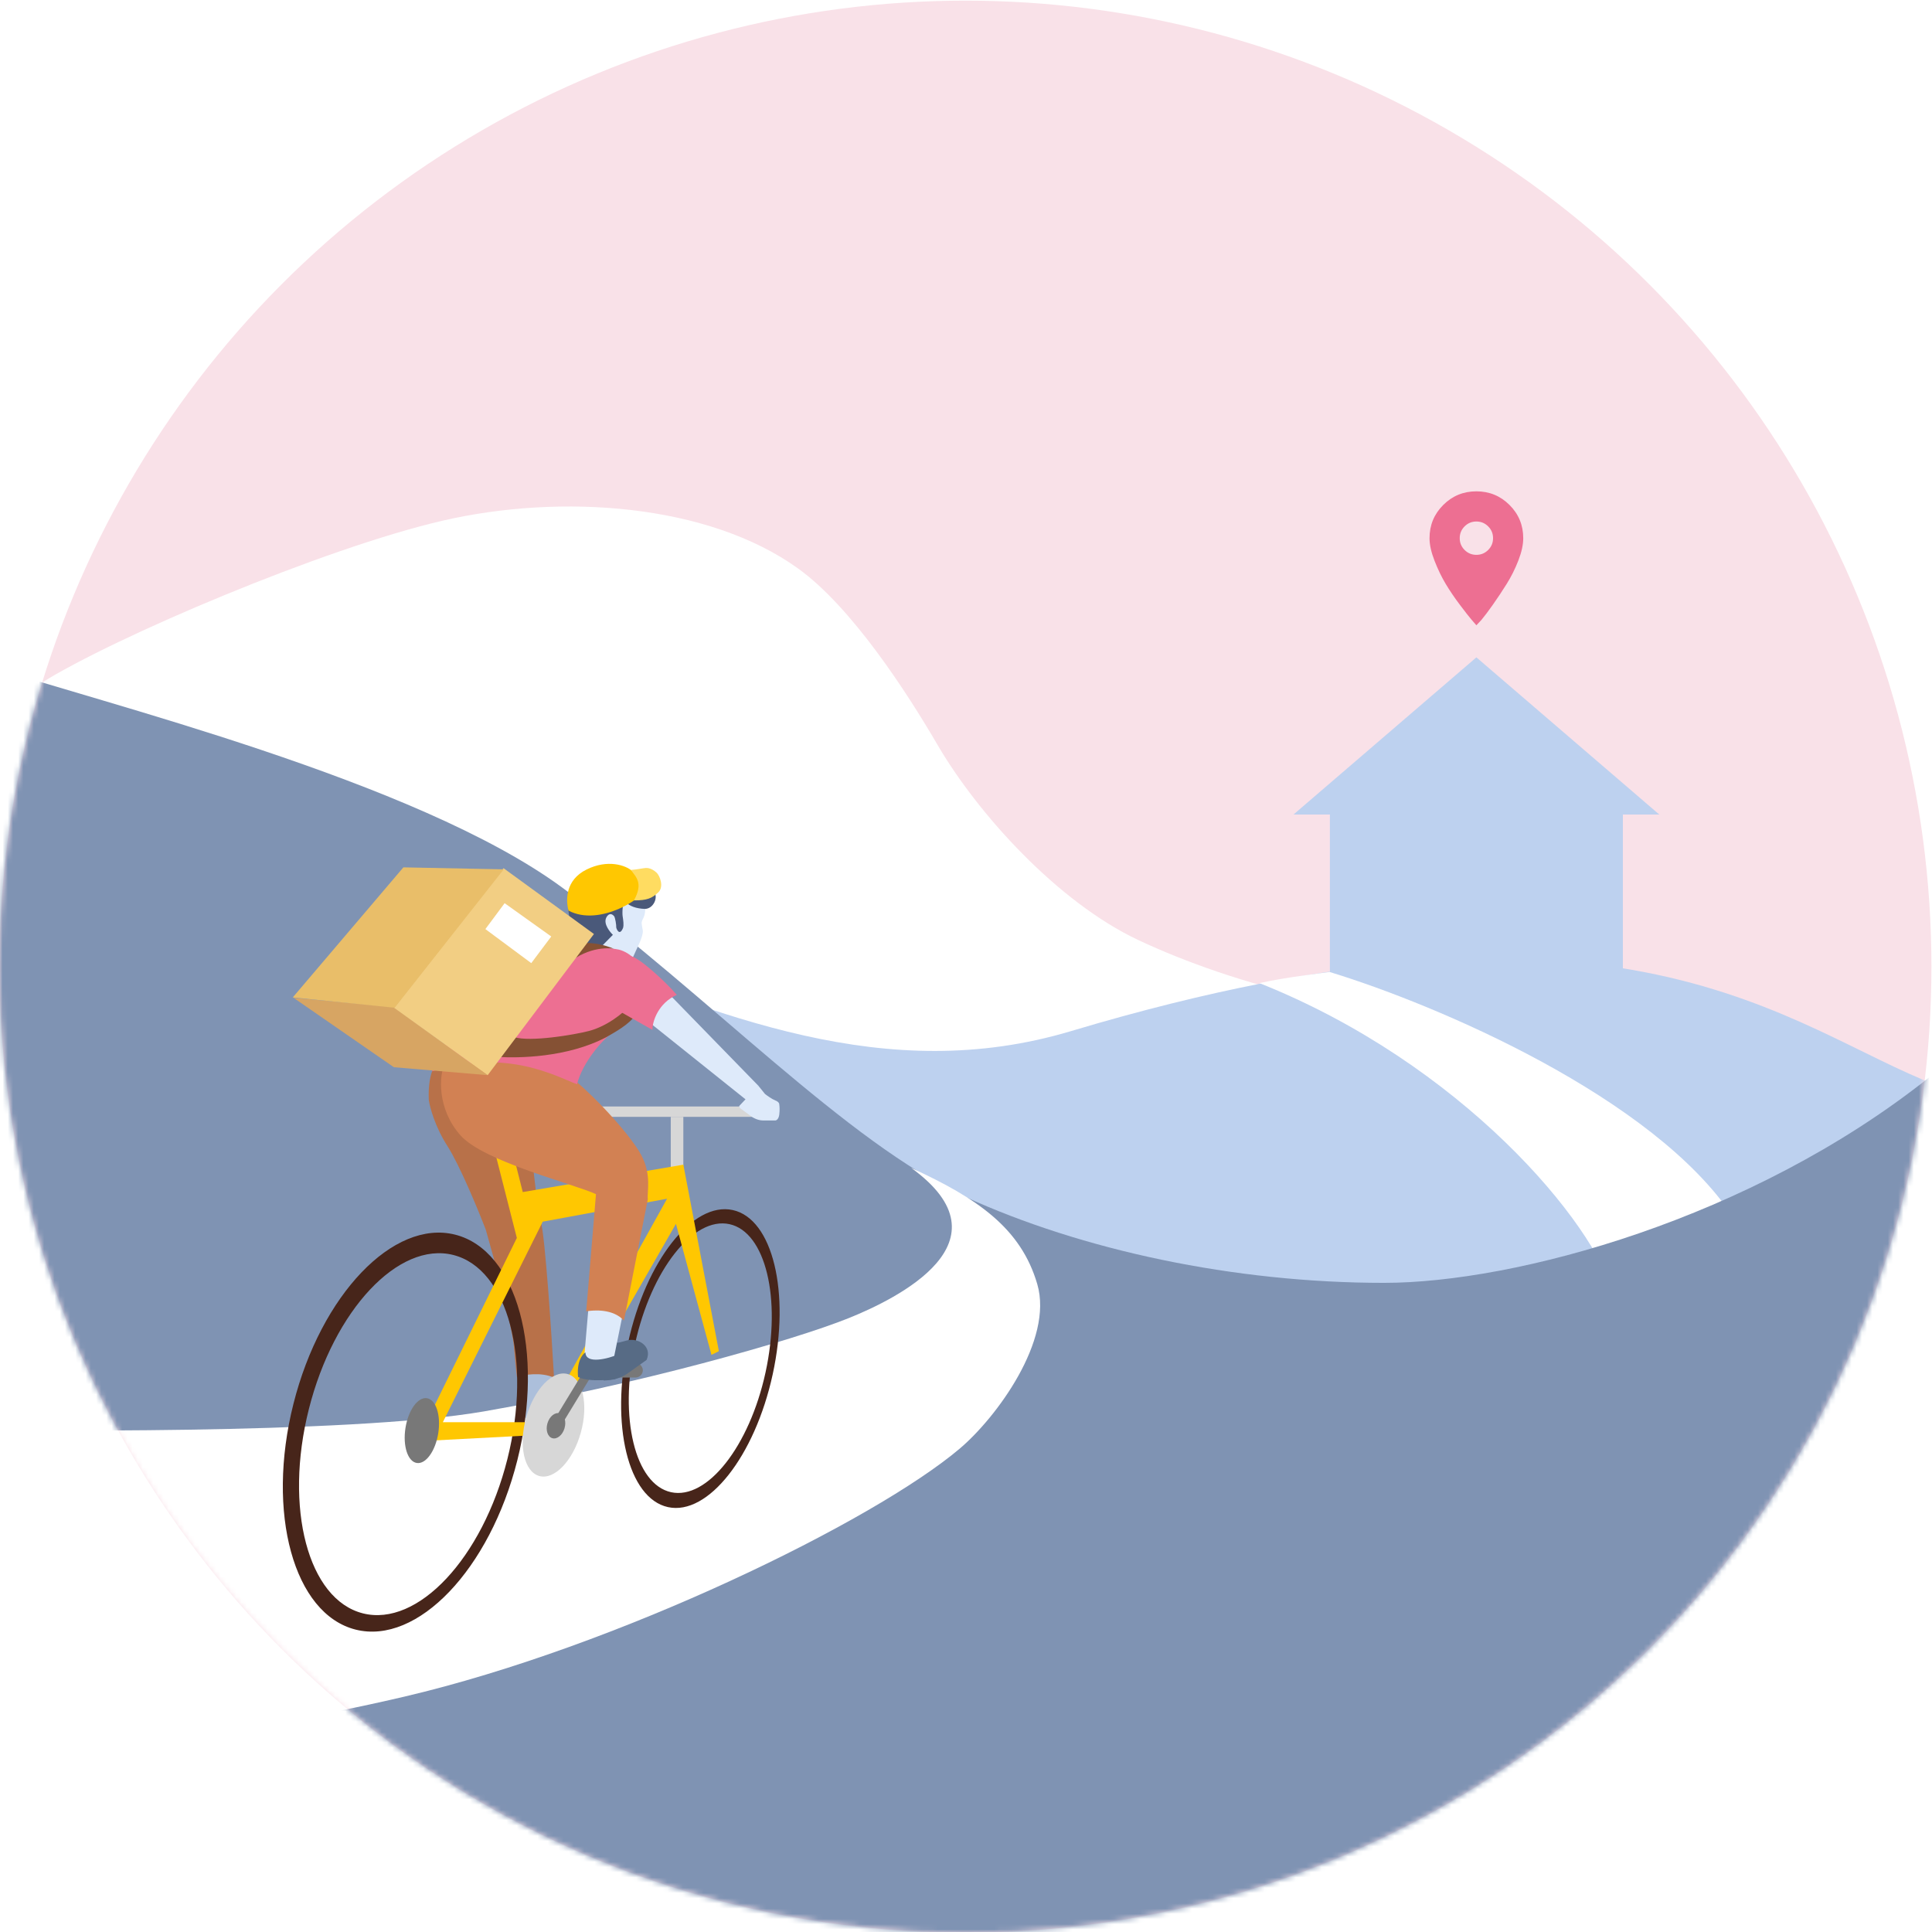
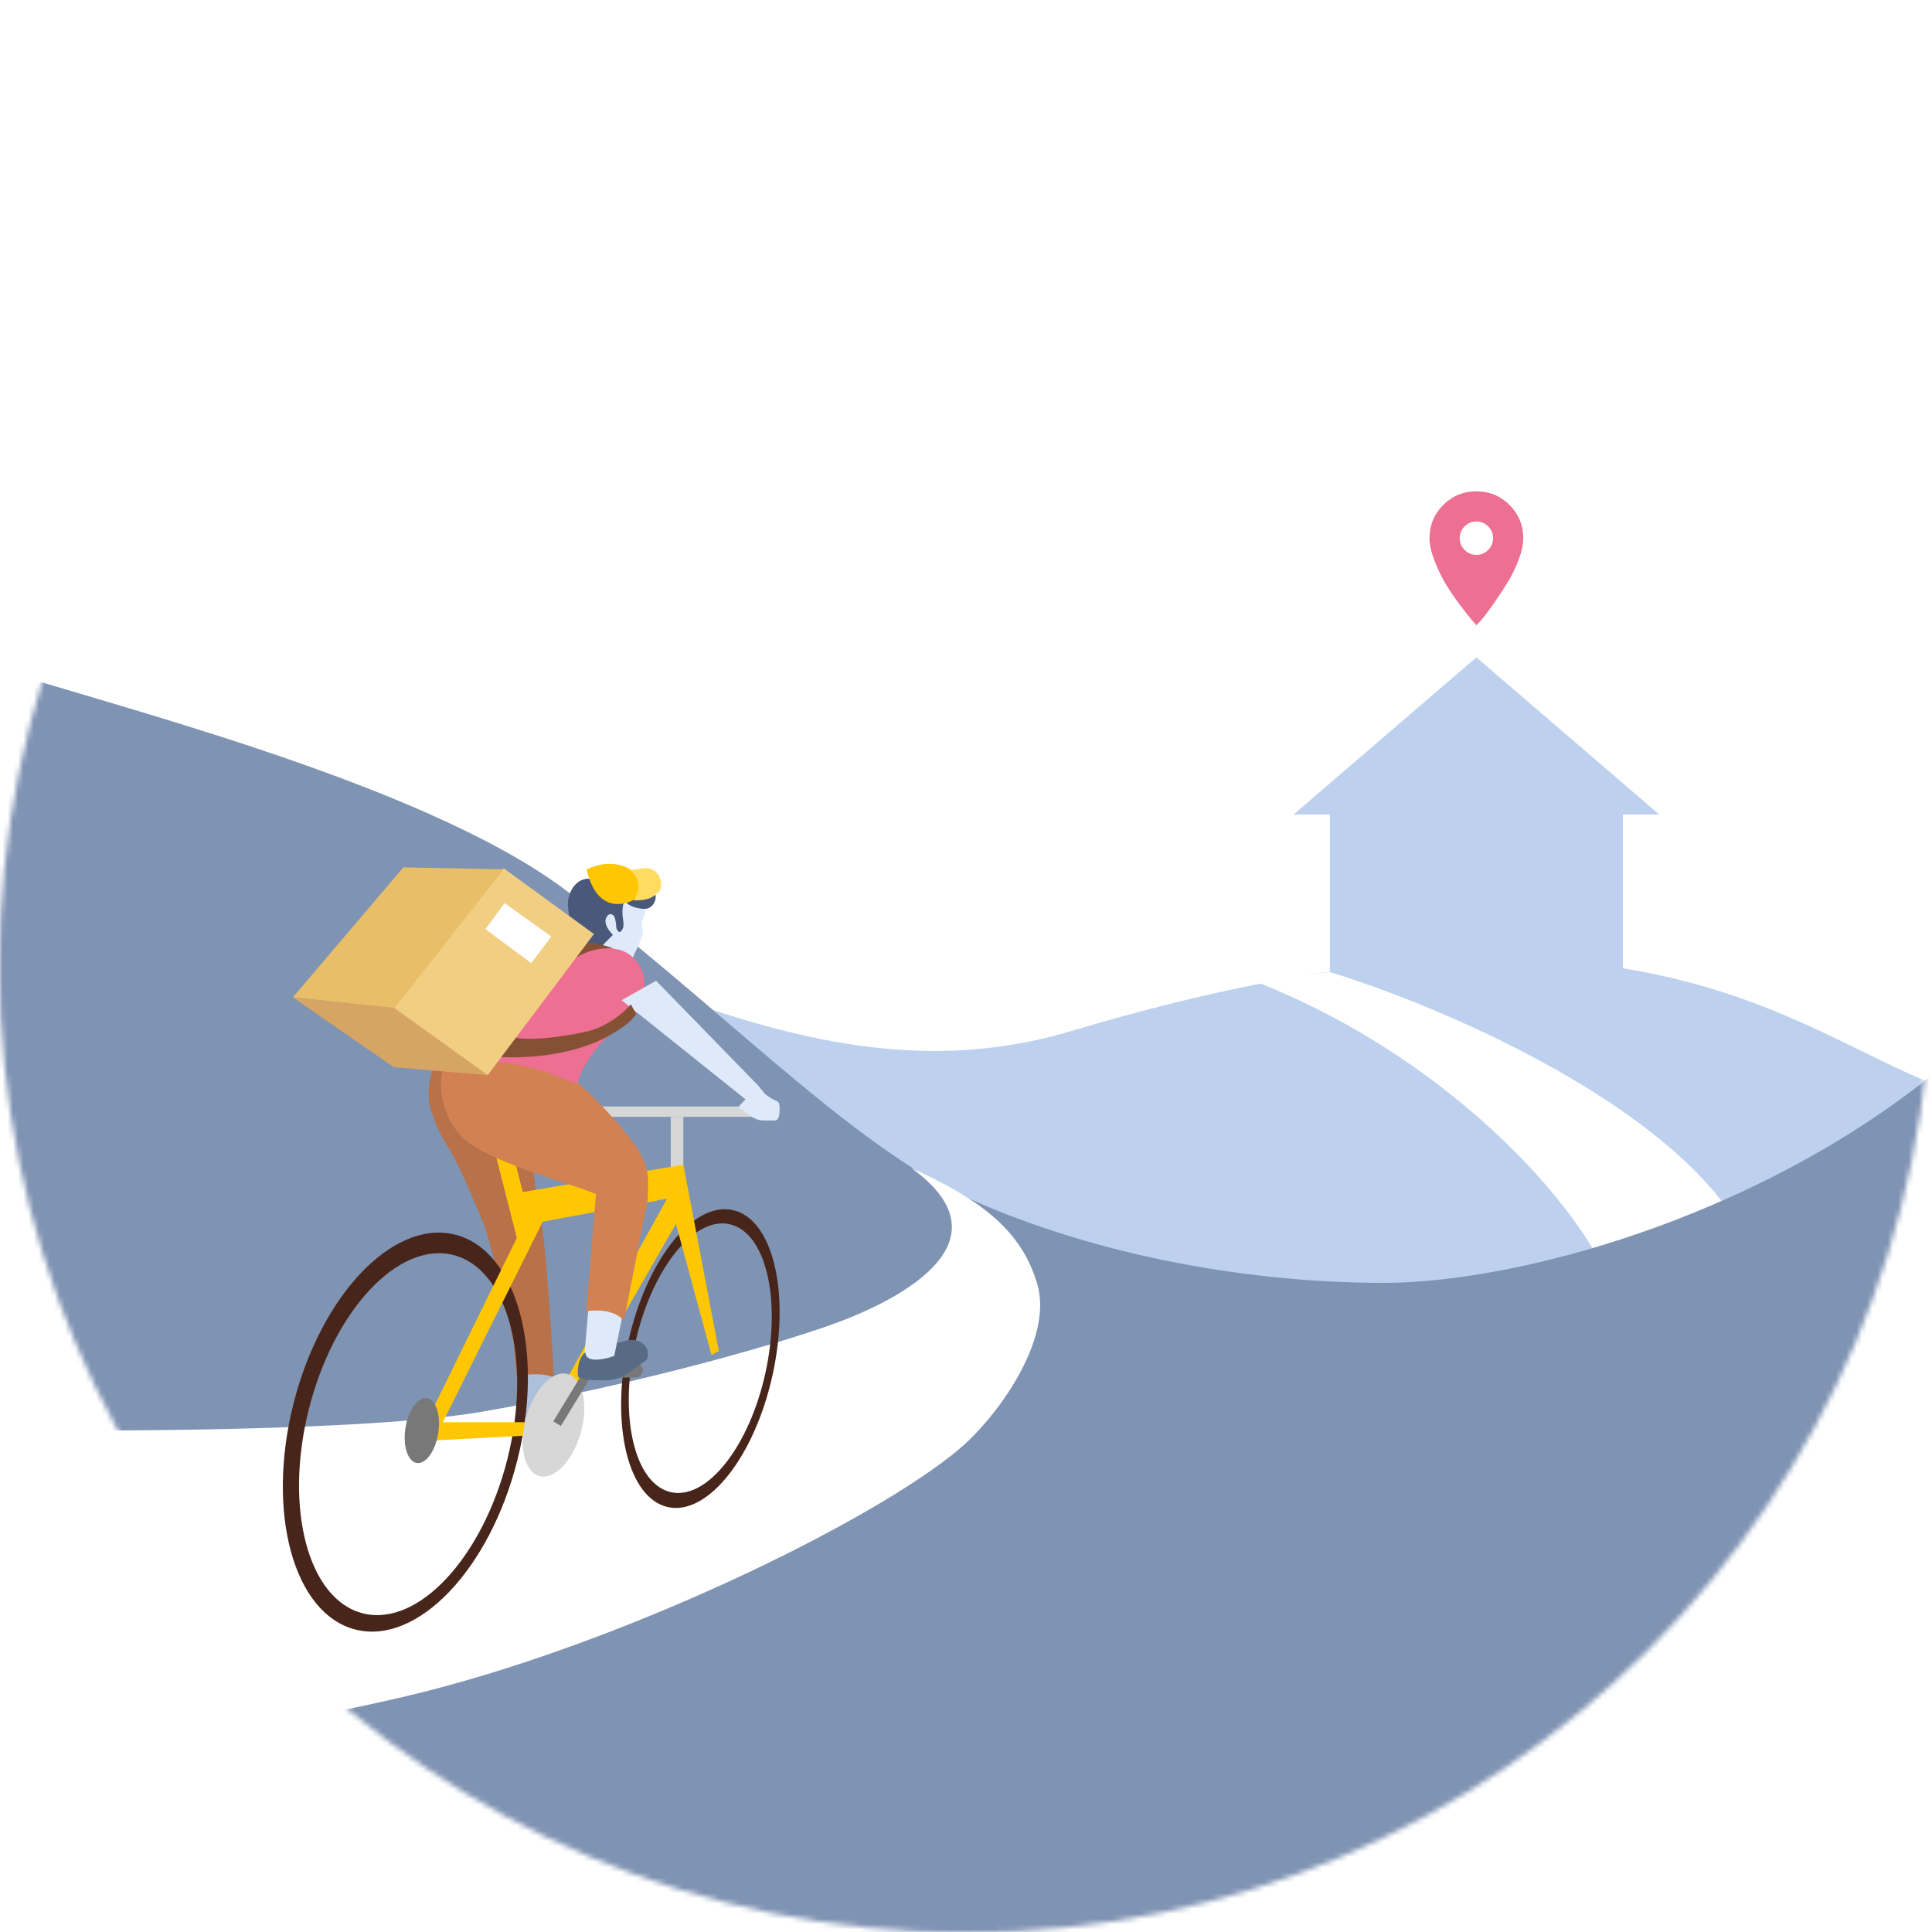
<svg xmlns="http://www.w3.org/2000/svg" width="372" height="372" viewBox="0 0 372 372" fill="none">
  <rect x="0" y="0" width="372" height="372" fill="#333333" stroke="none" />
  <g clip-path="url(#clip0)">
    <rect width="372" height="372" fill="white" />
-     <circle cx="185.891" cy="186.125" r="186" fill="#F9E1E8" />
    <mask id="mask0" mask-type="alpha" maskUnits="userSpaceOnUse" x="-1" y="0" width="373" height="373">
      <circle cx="185.891" cy="186.125" r="186" fill="#C4C4C4" />
    </mask>
    <g mask="url(#mask0)">
      <path d="M85.25 100.249C62.498 105.5 21.97 122.692 7.75 131.625L21.719 268.08H356.817L361.56 207.73C349.527 212.105 308.047 196.685 287.719 195.5C265.404 197.031 237.407 189.612 219.11 180.971C203.6 173.647 188.247 156.672 180.482 143.36C174.356 132.859 163.883 116.839 153.719 109.498C136.351 96.957 108.003 94.999 85.25 100.249Z" fill="white" />
      <rect x="256.062" y="153.508" width="56.417" height="35.012" fill="#BDD1EF" />
      <path d="M284.274 126.572L319.487 156.832H249.061L284.274 126.572Z" fill="#BDD1EF" />
      <path d="M373 209C344.315 198.105 313.363 166.5 206.231 198.533C135.017 219.826 78.15 144.286 -10 166.136V309.672H410.202L373 209Z" fill="#BDD1EF" />
      <path d="M333.781 234.445C318.533 211.268 276.591 193.419 256.007 187.15C253.516 187.506 247.558 188.173 242.497 189.296C281.328 204.747 307.012 235.292 310.909 249.693L323.616 246.643C329.969 255.961 349.029 257.622 333.781 234.445Z" fill="white" />
      <path d="M108.251 170.899C80.118 150.209 19.328 135.352 -3 127.963V398.357L435.633 401.915L416.613 188.25C411.31 188.989 404.319 181.289 371.375 207.5C337.125 234.75 291.742 247.01 266.499 247.01C237.613 247.01 208.307 240.729 185.7 230.384C163.094 220.039 136.384 191.589 108.251 170.899Z" fill="#7F93B3" />
      <path d="M199.728 247.271C196.583 236.471 188.215 230.734 175.447 224.873C195.123 239.107 172.597 250.092 163.515 253.76C152.63 258.155 122.5 266.683 93.183 271.761C66.599 276.367 1.127 275.359 -7.064 275.359V339.4C-7.064 339.4 36.646 336.35 77.815 326.693C118.984 317.036 168.285 292.894 184.804 278.917C191.81 272.989 202.873 258.071 199.728 247.271Z" fill="white" />
      <path d="M101.215 273.111L99.058 257.233C100.764 255.402 104.347 257.806 105.697 258.487L107.213 271.283L101.215 273.111Z" fill="#ACBFDB" />
      <path d="M82.564 211.81C82.308 206.032 84.257 203.941 85.263 203.618C87.774 202.22 96.779 201.994 100.968 202.055L101.718 214.766C102.182 220.364 103.318 232.294 104.141 235.227C104.963 238.16 106.176 256.479 106.679 265.272C104.179 264.121 100.87 264.694 99.528 265.125C99.346 263.821 99.039 260.373 98.908 258.812C98.181 253.598 95.026 241.951 93.538 236.78C92.059 232.938 88.508 224.334 86.142 220.653C83.777 216.972 82.771 213.224 82.564 211.81Z" fill="#B87149" />
      <path fill-rule="evenodd" clip-rule="evenodd" d="M128.623 290.19C136.314 291.865 145.339 280.419 148.78 264.624C152.221 248.829 148.776 234.666 141.085 232.99C133.394 231.314 124.37 242.761 120.928 258.556C117.487 274.351 120.932 288.514 128.623 290.19ZM129.214 287.319C136.153 288.831 144.296 278.503 147.401 264.251C150.506 249.999 147.398 237.219 140.458 235.707C133.519 234.196 125.376 244.523 122.271 258.776C119.166 273.028 122.274 285.807 129.214 287.319Z" fill="#47251A" />
      <path fill-rule="evenodd" clip-rule="evenodd" d="M68.469 313.773C80.373 316.774 94.314 302.183 99.607 281.184C104.9 260.184 99.541 240.729 87.636 237.728C75.732 234.727 61.791 249.318 56.498 270.317C51.205 291.317 56.564 310.772 68.469 313.773ZM69.882 310.648C80.438 313.309 92.888 300.017 97.691 280.961C102.495 261.905 97.832 244.3 87.276 241.64C76.721 238.979 64.27 252.27 59.467 271.327C54.664 290.383 59.327 307.988 69.882 310.648Z" fill="#47251A" />
      <path d="M131.575 215.044V224.449L129.153 225.161V215.044H131.575Z" fill="#D7D7D7" />
      <path fill-rule="evenodd" clip-rule="evenodd" d="M83.556 270.85L99.516 238.361L93.816 215.99H97.236L100.656 229.527L131.577 224.254L138.417 260.163L136.992 260.876L130.152 235.654L106.925 276.122L82.559 277.405L83.556 270.85ZM85.266 273.843L104.503 235.227L128.442 230.81L104.503 273.843H85.266Z" fill="#FFC701" />
      <ellipse cx="81.228" cy="275.455" rx="3.196" ry="6.312" transform="rotate(8.937 81.228 275.455)" fill="#787878" />
      <ellipse cx="106.573" cy="274.383" rx="5.462" ry="10.191" transform="rotate(15.576 106.573 274.383)" fill="#D7D7D7" />
      <rect x="112.449" y="262.392" width="11.328" height="2.85" rx="1.425" fill="#787878" />
      <rect x="112.826" y="263.338" width="1.71" height="12.106" transform="rotate(31.322 112.826 263.338)" fill="#787878" />
      <path d="M121.034 264.314C119.04 265.81 116.96 265.759 116.225 265.81L116.668 259.175L117.685 258.9L118.149 258.358C119.204 258.682 119.109 258.497 120.785 258.08C122.907 257.552 125.65 259.263 124.49 261.856L121.034 264.314Z" fill="#576B85" />
      <path d="M112.414 262.215L115.086 231.115C117.252 229.861 122.258 235.057 123.351 236.102L118.007 262.393L112.414 262.215Z" fill="#DEEAFA" />
      <path d="M111.308 265.136C111.023 262.301 112.068 260.774 112.733 260.398C112.733 262.718 117 261.68 119.232 260.713L118.469 265.528C118.469 265.528 113.625 266.276 111.308 265.136Z" fill="#576B85" />
      <rect x="109.407" y="213.051" width="38.948" height="1.995" fill="#D7D7D7" />
      <path d="M88.687 218.638C84.172 213.576 84.444 207.078 85.746 204.498C89.571 199.048 103.264 203.141 107.832 205.923C112.363 208.683 121.109 218.009 123.456 222.377C125.507 226.194 124.564 229.387 124.733 230.924L120.142 254.271C118.005 251.941 114.294 252.257 112.875 252.489L114.753 229.934C110.806 228.054 93.203 223.7 88.687 218.638Z" fill="#D28153" />
      <path fill-rule="evenodd" clip-rule="evenodd" d="M117.55 184.623C117.208 182.648 112.323 180.038 112.323 180.038C112.323 180.038 109.135 181.895 106.951 181.834C107.158 186.075 104.84 196.486 112.739 190.201C113.302 189.51 113.408 188.326 113.736 187.737C114.064 187.149 116.048 185.328 117.55 184.623Z" fill="#A08BBB" />
      <path d="M117.925 184.794C116.35 184.52 114.614 183.343 113.593 182.66C112.931 182.356 111.351 179.201 110.643 177.661C110.156 176.151 111.222 173.456 111.816 172.297C112.488 171.093 114.409 170.361 115.285 170.145C116.718 170.014 118.825 170.453 119.699 170.688C121.32 171.078 122.259 171.914 122.527 172.284C122.902 172.437 123.228 173.311 123.344 173.729L124.188 174.604C124.27 174.982 124.274 175.895 123.91 176.694C123.356 177.763 123.59 177.828 123.615 178.268C123.64 178.709 123.788 178.9 123.779 179.405C123.773 179.769 123.539 180.68 123.116 181.606C122.572 182.799 122.125 183.729 121.905 184.259C121.554 185.028 120.474 185.298 120.005 185.25C118.983 185.144 118.43 184.881 117.925 184.794Z" fill="#DEEAFA" />
      <path d="M115.671 182.381C114.644 183.468 112.411 181.843 112.017 181.379C111.284 180.516 110.594 179.45 110.386 179.001C109.89 177.932 109.736 177.232 109.679 176.888C109.192 173.927 109.293 173.385 109.622 172.368C110.345 170.134 111.974 168.983 113.76 169.222C114.431 167.752 115.196 167.539 116.219 167.374C118.038 167.08 119.882 167.501 121.46 169.275C122.779 170.485 124.815 170.202 125.807 171.411C126.944 172.8 125.735 175.047 124.143 175.003C122.551 174.959 121.157 174.474 120.44 173.634C119.848 173.39 119.798 175.789 119.881 176.357C120.019 177.301 120.135 178.063 119.97 178.654C119.332 180.242 118.753 179.04 118.655 178.585C118.689 178.199 118.472 176.656 118.219 176.376C117.55 175.635 116.975 176.157 116.713 176.732C116.156 177.952 117.512 179.518 118.01 179.998L115.671 182.381Z" fill="#4A597A" />
      <path d="M99.737 185.816C91.417 189.682 85.246 200.781 83.182 206.281C97.5 201.808 106.929 207.184 111.111 208.774C112.108 204.642 116.174 199.864 118.271 198.618C121.955 196.757 123.505 193.832 123.819 192.603C125.266 186.058 121.314 183.37 119.158 182.844C116.151 182.224 108.057 181.951 99.737 185.816Z" fill="#ED6F92" />
      <path d="M146.023 209.059L126.33 188.839L119.683 192.585L143.885 211.944L146.023 209.059Z" fill="#DEEAFA" />
      <path d="M116.758 199.695C109.177 203.684 99.682 203.744 95.882 203.506L99.017 199.695C102.095 200.663 110.452 199.267 113.373 198.519C116.602 197.692 120.035 195.206 121.46 193.354L122.493 195.242C121.239 197.293 118.064 198.911 116.758 199.695Z" fill="#855134" />
-       <path d="M119.38 194.765C116.036 189.038 119.22 184.937 121.263 184.075C122.778 184.084 127.957 188.822 130.319 191.554C126.769 193.139 125.63 196.598 125.62 198.297L119.38 194.765Z" fill="#ED6F92" />
      <path d="M142.424 212.855L143.635 211.573L146.003 209.041L147.304 210.647C147.696 210.955 148.644 211.637 149.299 211.893C149.955 212.15 150.071 212.523 150.047 212.677C150.095 212.95 150.161 213.717 150.047 214.601C149.933 215.484 149.501 215.729 149.299 215.741H146.912C145.801 215.741 144.787 215.1 144.419 214.779L142.673 213.497C142.217 213.183 142.317 212.938 142.424 212.855Z" fill="#DEEAFA" />
-       <ellipse cx="107.054" cy="274.528" rx="1.713" ry="2.494" transform="rotate(16.544 107.054 274.528)" fill="#787878" />
-       <path d="M112.947 167.42C108.843 169.453 108.933 173.295 109.456 175.328C115.547 178.57 124.179 172.594 123.883 171.446C123.597 170.341 122.493 168.417 121.71 167.705C120.529 166.632 117.051 165.386 112.947 167.42Z" fill="#FFC701" />
+       <path d="M112.947 167.42C115.547 178.57 124.179 172.594 123.883 171.446C123.597 170.341 122.493 168.417 121.71 167.705C120.529 166.632 117.051 165.386 112.947 167.42Z" fill="#FFC701" />
      <path d="M126.732 171.838C125.521 172.96 124.631 173.37 122.066 173.37C123.936 169.941 122.404 168.855 121.478 167.501C122.493 167.457 123.818 167.155 124.327 167.127C125.138 167.083 125.868 167.519 126.415 168.02C127.063 168.613 127.892 170.765 126.732 171.838Z" fill="#FFDC61" />
      <path d="M118.199 182.685C114.38 181.032 110.338 181.521 108.795 181.972L108.082 186.817C111.673 182.713 116.323 182.352 118.199 182.685Z" fill="#855134" />
      <path d="M93.859 207.016L75.84 193.884L56.523 192.127L75.84 205.489L93.859 207.016Z" fill="#D7A563" />
      <path d="M114.362 179.839L93.9 207.02L75.88 194.041L96.954 167.165L114.362 179.839Z" fill="#F2CE83" />
      <path d="M106.141 180.319L97.164 173.906L93.46 178.894L102.294 185.448L106.141 180.319Z" fill="white" />
      <path d="M77.671 167.007L96.989 167.389L75.992 194.036L56.369 192.05L77.671 167.007Z" fill="#E9BE69" />
    </g>
    <path d="M284.273 106.834C285.161 106.834 285.918 106.52 286.544 105.894C287.17 105.268 287.483 104.512 287.483 103.624C287.483 102.736 287.17 101.979 286.544 101.353C285.918 100.727 285.161 100.414 284.273 100.414C283.386 100.414 282.629 100.727 282.003 101.353C281.377 101.979 281.064 102.736 281.064 103.624C281.064 104.512 281.377 105.268 282.003 105.894C282.629 106.52 283.386 106.834 284.273 106.834ZM284.273 94.604C286.776 94.604 288.905 95.482 290.661 97.238C292.416 98.993 293.294 101.123 293.294 103.625C293.294 104.876 292.981 106.309 292.355 107.924C291.729 109.538 290.972 111.052 290.085 112.465C289.197 113.878 288.319 115.2 287.451 116.431C286.583 117.661 285.846 118.64 285.241 119.367L284.272 120.396C284.03 120.114 283.707 119.74 283.303 119.276C282.899 118.812 282.173 117.884 281.123 116.491C280.073 115.099 279.155 113.747 278.368 112.434C277.581 111.122 276.864 109.639 276.219 107.984C275.573 106.33 275.25 104.877 275.25 103.625C275.25 101.123 276.128 98.993 277.883 97.238C279.639 95.482 281.768 94.604 284.271 94.604H284.273Z" fill="#ED6F92" />
  </g>
  <defs>
    <clipPath id="clip0">
      <rect width="372" height="372" fill="white" />
    </clipPath>
  </defs>
</svg>